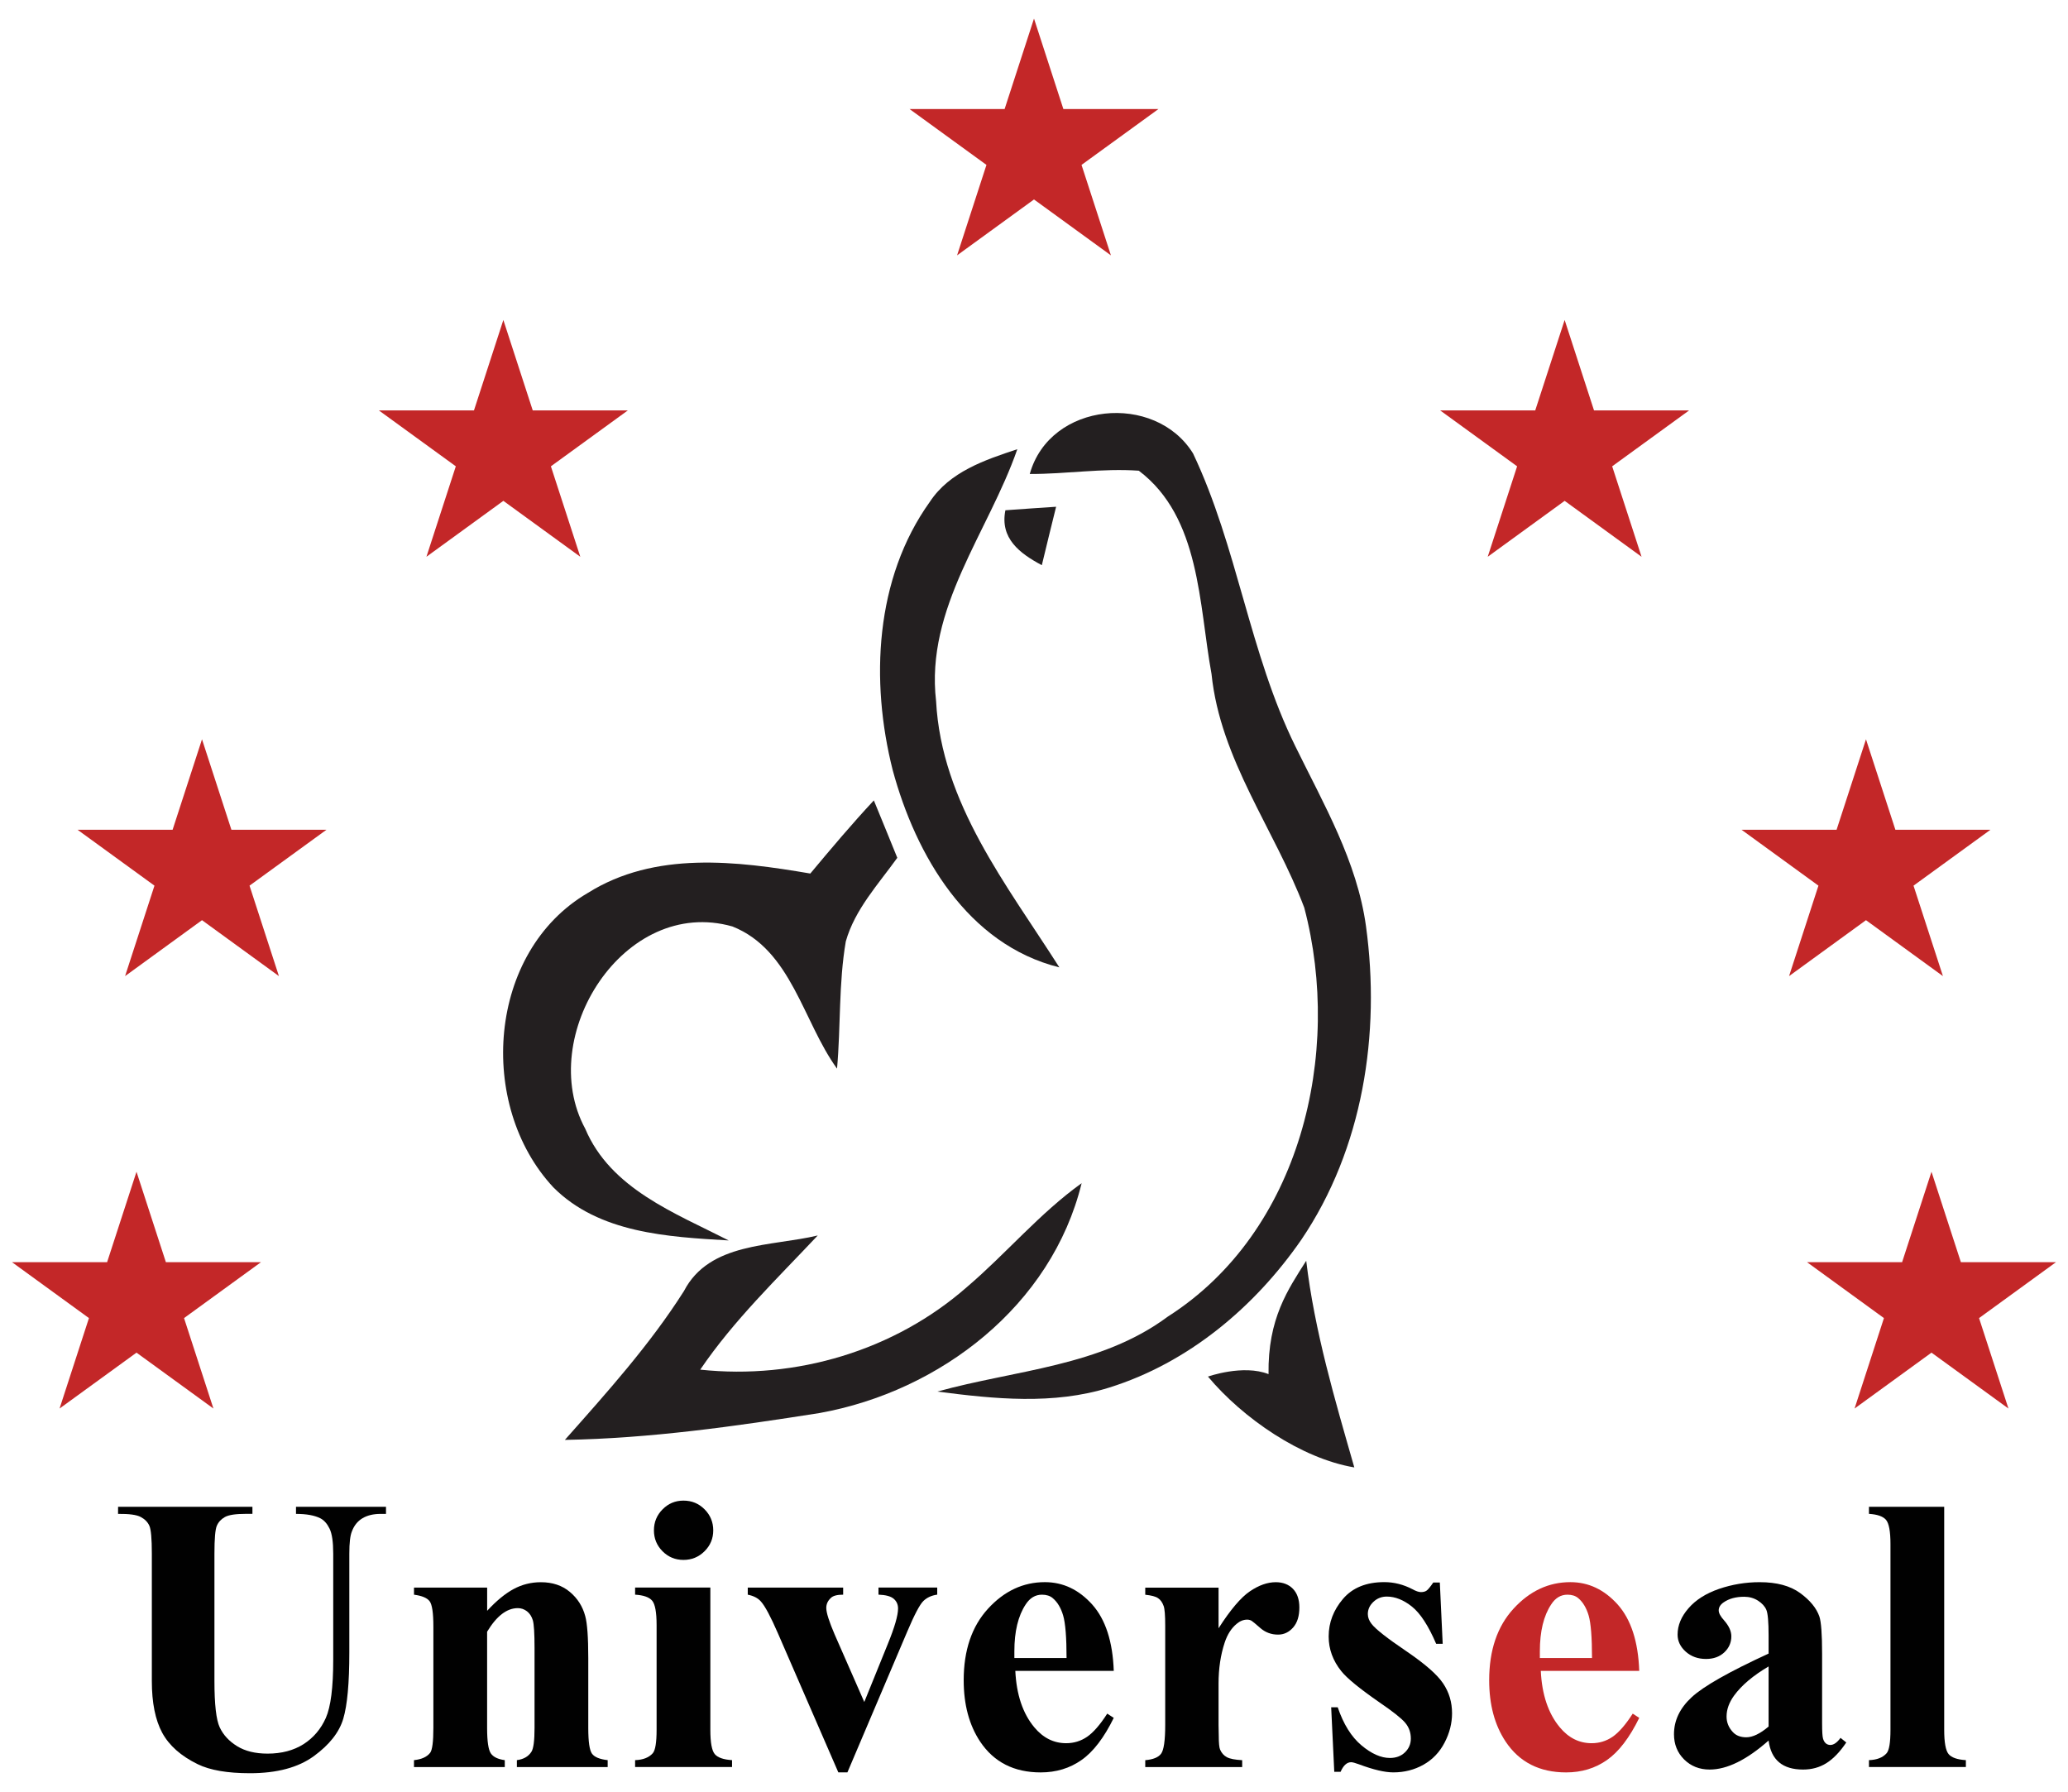
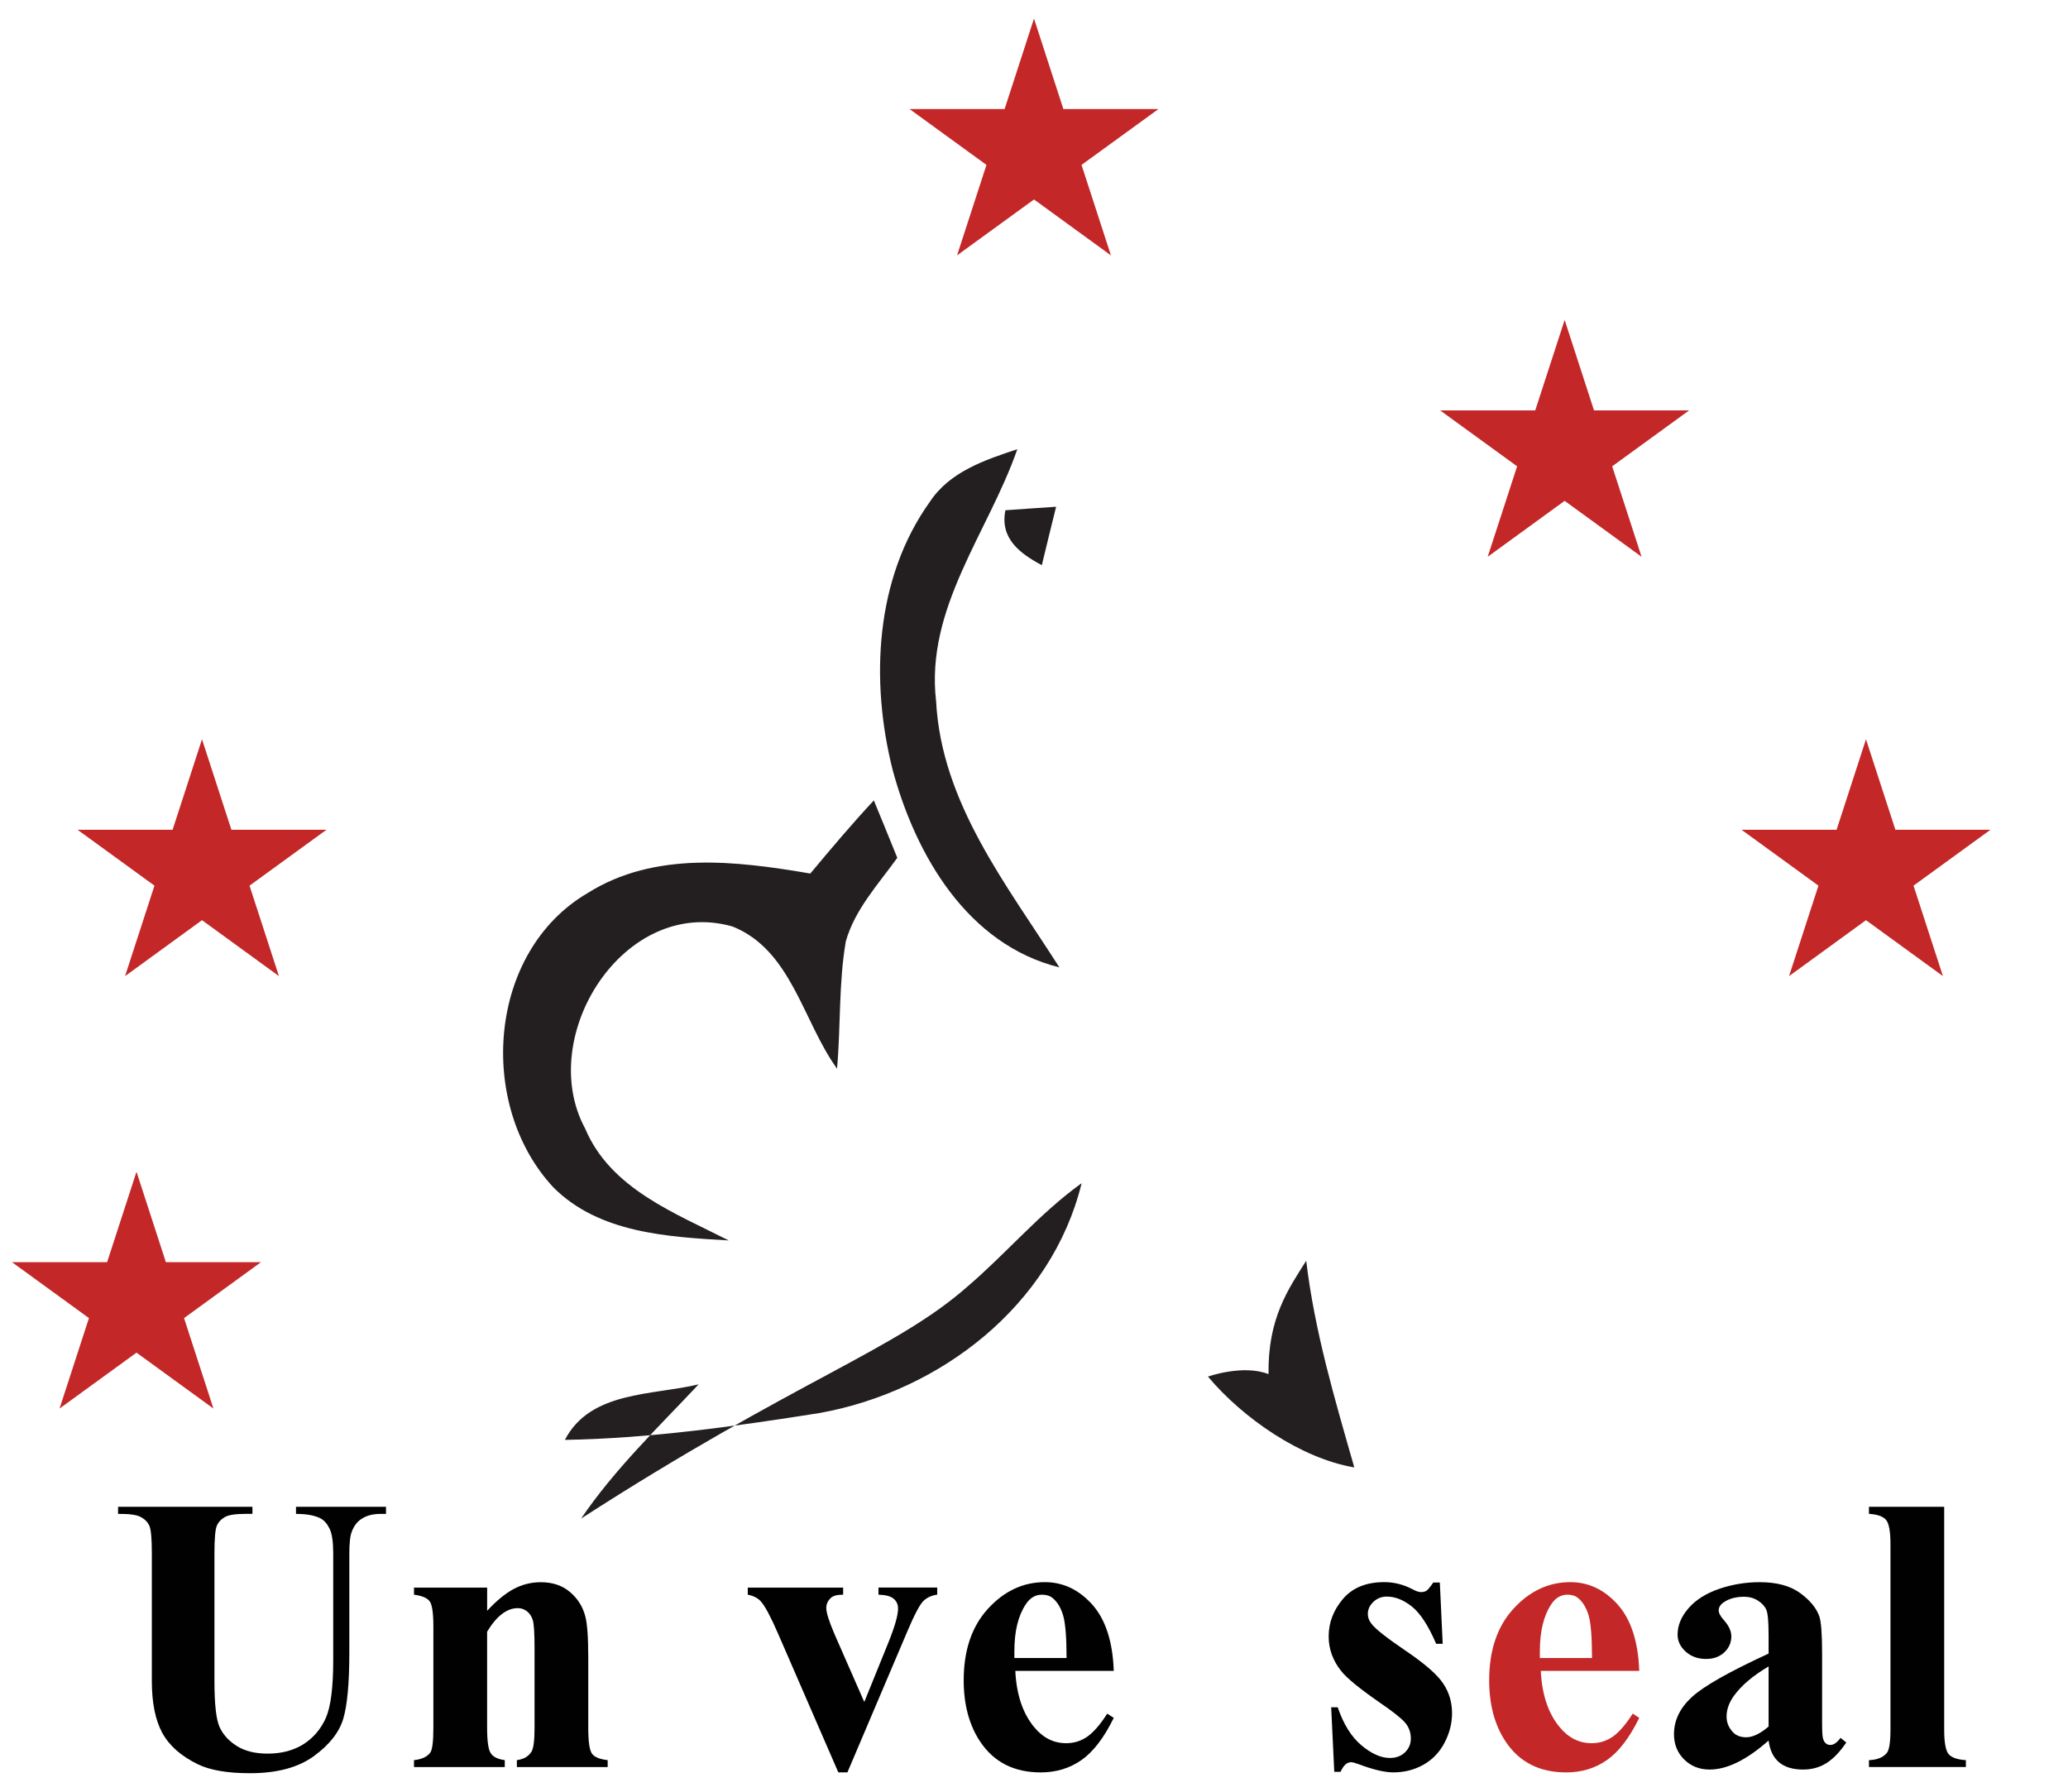
<svg xmlns="http://www.w3.org/2000/svg" version="1.1" id="Layer_1" x="0px" y="0px" width="172px" height="149px" viewBox="0 0 172 149" style="enable-background:new 0 0 172 149;" xml:space="preserve">
  <g>
    <g>
-       <path style="fill:#231F20;" d="M85.648,39.416c1.678-6.015,10.429-6.8,13.579-1.712c3.703,7.803,4.685,16.597,8.51,24.357    c2.354,4.806,5.133,9.568,5.875,14.96c1.229,8.937-0.252,18.506-5.373,26.065c-3.879,5.613-9.415,10.255-15.986,12.304    c-4.622,1.45-9.568,0.949-14.287,0.33c6.473-1.8,13.578-2.074,19.169-6.236c11.05-7.049,14.537-21.858,11.345-34    c-2.463-6.516-6.985-12.301-7.715-19.439c-1.058-5.776-0.914-13.021-6.048-16.902C91.686,38.926,88.667,39.426,85.648,39.416    L85.648,39.416z" />
      <path style="fill:#231F20;" d="M77.333,41.737c1.646-2.506,4.576-3.488,7.279-4.38c-2.407,6.92-7.66,13.197-6.756,20.945    c0.446,8.488,5.884,15.278,10.253,22.144c-7.638-1.896-11.943-9.317-13.86-16.4C72.374,56.633,72.767,48.113,77.333,41.737    L77.333,41.737z" />
      <path style="fill:#231F20;" d="M83.621,42.433c1.058-0.075,3.16-0.228,4.218-0.292c-0.403,1.613-0.796,3.237-1.188,4.859    C84.809,46.02,83.152,44.767,83.621,42.433L83.621,42.433z" />
      <path style="fill:#231F20;" d="M67.395,72.642c1.722-2.06,3.454-4.12,5.285-6.081c0.653,1.591,1.308,3.183,1.95,4.773    c-1.581,2.202-3.531,4.294-4.283,6.952c-0.6,3.499-0.414,7.063-0.729,10.581c-2.845-3.922-3.781-9.861-8.696-11.822    c-9.023-2.562-16.401,9.152-12.249,16.814c2.114,5.002,7.455,7.008,11.934,9.295c-5.057-0.295-10.778-0.6-14.581-4.413    c-6.375-6.833-5.492-19.604,2.866-24.486C54.471,70.756,61.261,71.596,67.395,72.642L67.395,72.642z" />
-       <path style="fill:#231F20;" d="M80.438,107.014c3.259-2.779,6.026-6.115,9.524-8.621c-2.495,10.178-11.758,17.305-21.795,19.113    c-7.007,1.102-14.079,2.112-21.185,2.234c3.509-3.958,7.062-7.902,9.906-12.381c2.114-4.074,7.269-3.694,11.126-4.619    c-3.389,3.605-6.984,7.049-9.774,11.158C66.218,114.749,74.402,112.318,80.438,107.014L80.438,107.014z" />
+       <path style="fill:#231F20;" d="M80.438,107.014c3.259-2.779,6.026-6.115,9.524-8.621c-2.495,10.178-11.758,17.305-21.795,19.113    c-7.007,1.102-14.079,2.112-21.185,2.234c2.114-4.074,7.269-3.694,11.126-4.619    c-3.389,3.605-6.984,7.049-9.774,11.158C66.218,114.749,74.402,112.318,80.438,107.014L80.438,107.014z" />
      <path style="fill:#231F20;" d="M105.507,114.271c-0.067-4.633,1.625-7.045,3.134-9.428c0.698,5.873,2.377,11.529,4,17.186    c-4.412-0.741-9.272-4.088-12.172-7.553C100.469,114.475,103.396,113.436,105.507,114.271z" />
    </g>
    <g>
      <path style="fill:#010101;" d="M9.821,125.301h11.174v0.59h-0.558c-0.842,0-1.418,0.088-1.732,0.264    c-0.314,0.177-0.537,0.416-0.671,0.726c-0.133,0.31-0.199,1.082-0.199,2.313v10.603c0,1.937,0.146,3.22,0.439,3.847    c0.293,0.629,0.774,1.149,1.444,1.565c0.67,0.414,1.516,0.621,2.538,0.621c1.17,0,2.168-0.267,2.993-0.789    c0.824-0.529,1.441-1.256,1.852-2.181c0.409-0.926,0.614-2.536,0.614-4.836v-8.83c0-0.967-0.101-1.657-0.303-2.071    c-0.202-0.416-0.458-0.703-0.767-0.863c-0.479-0.243-1.154-0.366-2.026-0.366v-0.591h7.485v0.591h-0.447    c-0.606,0-1.111,0.123-1.516,0.366c-0.405,0.244-0.697,0.611-0.878,1.103c-0.139,0.34-0.209,0.951-0.209,1.834v8.221    c0,2.545-0.167,4.381-0.503,5.508c-0.334,1.129-1.151,2.166-2.449,3.113c-1.299,0.947-3.07,1.42-5.316,1.42    c-1.872,0-3.32-0.25-4.342-0.75c-1.394-0.68-2.378-1.553-2.954-2.617c-0.574-1.064-0.861-2.496-0.861-4.293v-10.602    c0-1.246-0.07-2.021-0.208-2.32c-0.138-0.305-0.377-0.547-0.718-0.727c-0.34-0.183-0.969-0.267-1.884-0.256L9.821,125.301    L9.821,125.301z" />
      <path style="fill:#010101;" d="M40.517,132.02v1.933c0.766-0.83,1.501-1.435,2.203-1.812c0.702-0.377,1.458-0.566,2.267-0.566    c0.968,0,1.771,0.27,2.41,0.807s1.064,1.205,1.276,2.004c0.17,0.605,0.255,1.771,0.255,3.494v5.812    c0,1.147,0.104,1.863,0.312,2.145c0.208,0.283,0.642,0.461,1.302,0.535v0.574H42.99v-0.574c0.564-0.074,0.969-0.309,1.214-0.703    c0.169-0.266,0.255-0.926,0.255-1.977v-6.644c0-1.223-0.049-1.996-0.144-2.313c-0.097-0.318-0.259-0.568-0.486-0.742    c-0.231-0.176-0.483-0.262-0.759-0.262c-0.916,0-1.767,0.653-2.556,1.961v8c0,1.115,0.105,1.822,0.312,2.121    c0.206,0.299,0.593,0.483,1.157,0.559v0.574h-7.551v-0.574c0.628-0.064,1.075-0.266,1.342-0.607    c0.181-0.233,0.271-0.926,0.271-2.072v-8.43c0-1.129-0.103-1.83-0.312-2.106c-0.205-0.275-0.639-0.457-1.3-0.544v-0.59h6.084    V132.02z" />
-       <path style="fill:#010101;" d="M59.081,132.02v11.828c0,1.055,0.122,1.729,0.367,2.021c0.245,0.291,0.725,0.459,1.437,0.502v0.574    h-8.062v-0.574c0.66-0.021,1.149-0.213,1.47-0.574c0.212-0.246,0.318-0.895,0.318-1.949v-8.715c0-1.053-0.123-1.727-0.367-2.02    c-0.245-0.291-0.719-0.461-1.421-0.502v-0.592H59.081L59.081,132.02z M56.846,124.789c0.692,0,1.277,0.242,1.757,0.727    c0.479,0.482,0.719,1.064,0.719,1.748c0,0.68-0.242,1.26-0.728,1.74c-0.484,0.479-1.065,0.717-1.748,0.717    c-0.681,0-1.261-0.238-1.739-0.717c-0.479-0.48-0.718-1.061-0.718-1.74c0-0.684,0.238-1.264,0.718-1.748    C55.585,125.031,56.165,124.789,56.846,124.789z" />
      <path style="fill:#010101;" d="M69.728,147.393L64.7,135.82c-0.607-1.396-1.081-2.279-1.421-2.65    c-0.244-0.277-0.607-0.463-1.086-0.559v-0.59h7.934v0.59c-0.499,0-0.841,0.09-1.021,0.271c-0.255,0.232-0.383,0.511-0.383,0.83    c0,0.394,0.234,1.134,0.702,2.22l2.459,5.604l1.962-4.838c0.564-1.383,0.847-2.361,0.847-2.937c0-0.331-0.119-0.598-0.36-0.807    c-0.237-0.207-0.66-0.322-1.268-0.345v-0.59h4.886v0.59c-0.469,0.064-0.852,0.24-1.15,0.527c-0.298,0.287-0.744,1.133-1.341,2.539    l-4.979,11.715h-0.753V147.393z" />
      <path style="fill:#010101;" d="M92.634,138.947h-8.188c0.095,1.979,0.622,3.545,1.579,4.693c0.735,0.883,1.618,1.323,2.65,1.323    c0.638,0,1.22-0.178,1.74-0.532c0.521-0.357,1.08-0.998,1.676-1.927l0.543,0.353c-0.808,1.649-1.7,2.817-2.681,3.504    c-0.979,0.688-2.112,1.031-3.398,1.031c-2.215,0-3.891-0.854-5.03-2.556c-0.914-1.373-1.372-3.075-1.372-5.108    c0-2.49,0.673-4.474,2.019-5.945c1.346-1.473,2.924-2.213,4.732-2.213c1.512,0,2.822,0.621,3.937,1.859    C91.95,134.672,92.549,136.512,92.634,138.947z M88.708,137.879c0-1.715-0.095-2.891-0.281-3.529    c-0.186-0.637-0.475-1.121-0.868-1.451c-0.224-0.19-0.521-0.287-0.895-0.287c-0.553,0-1.005,0.271-1.356,0.812    c-0.628,0.947-0.941,2.246-0.941,3.896v0.559H88.708L88.708,137.879z" />
-       <path style="fill:#010101;" d="M101.35,132.02v3.385c0.989-1.543,1.857-2.565,2.604-3.071c0.744-0.506,1.464-0.76,2.154-0.76    c0.596,0,1.072,0.186,1.429,0.551c0.356,0.367,0.534,0.885,0.534,1.558c0,0.713-0.174,1.266-0.519,1.659    c-0.347,0.394-0.764,0.591-1.254,0.591c-0.563,0-1.054-0.183-1.469-0.543c-0.414-0.363-0.659-0.564-0.733-0.607    c-0.105-0.064-0.229-0.096-0.367-0.096c-0.309,0-0.603,0.119-0.877,0.352c-0.438,0.363-0.768,0.879-0.99,1.549    c-0.342,1.031-0.512,2.17-0.512,3.416v3.432l0.017,0.896c0,0.606,0.038,0.996,0.112,1.166c0.127,0.287,0.315,0.498,0.566,0.629    c0.249,0.135,0.673,0.215,1.27,0.248v0.574h-8.062v-0.574c0.648-0.056,1.088-0.231,1.316-0.535    c0.229-0.305,0.344-1.104,0.344-2.401v-8.252c0-0.853-0.043-1.396-0.128-1.627c-0.106-0.302-0.261-0.519-0.464-0.656    c-0.201-0.142-0.557-0.234-1.068-0.287v-0.59h6.098V132.02z" />
      <path style="fill:#010101;" d="M119.754,131.605l0.238,5.092h-0.543c-0.649-1.51-1.322-2.543-2.02-3.098    c-0.697-0.554-1.393-0.83-2.084-0.83c-0.436,0-0.809,0.146-1.115,0.438c-0.311,0.293-0.465,0.631-0.465,1.015    c0,0.286,0.106,0.562,0.319,0.829c0.341,0.437,1.294,1.185,2.856,2.242c1.565,1.062,2.596,1.959,3.088,2.699    c0.498,0.739,0.742,1.565,0.742,2.479c0,0.832-0.205,1.646-0.621,2.443c-0.414,0.799-1,1.41-1.754,1.836    c-0.758,0.426-1.592,0.639-2.508,0.639c-0.713,0-1.664-0.225-2.855-0.67c-0.319-0.117-0.537-0.176-0.656-0.176    c-0.35,0-0.645,0.266-0.876,0.797h-0.526l-0.257-5.363h0.544c0.479,1.404,1.135,2.459,1.971,3.16    c0.836,0.703,1.625,1.053,2.371,1.053c0.511,0,0.929-0.155,1.254-0.471c0.322-0.312,0.485-0.693,0.485-1.141    c0-0.512-0.159-0.953-0.479-1.326c-0.318-0.373-1.033-0.936-2.14-1.691c-1.629-1.129-2.683-1.989-3.162-2.586    c-0.701-0.873-1.053-1.836-1.053-2.889c0-1.15,0.396-2.189,1.188-3.121c0.794-0.932,1.94-1.398,3.44-1.398    c0.81,0,1.592,0.199,2.348,0.593c0.287,0.159,0.521,0.237,0.701,0.237c0.191,0,0.346-0.039,0.463-0.121    c0.117-0.077,0.305-0.305,0.56-0.676h0.543L119.754,131.605L119.754,131.605z" />
      <path style="fill:#C32728;" d="M136.339,138.947h-8.188c0.095,1.979,0.623,3.545,1.58,4.693c0.733,0.883,1.617,1.323,2.649,1.323    c0.64,0,1.22-0.178,1.739-0.532c0.521-0.357,1.08-0.998,1.678-1.927l0.542,0.353c-0.808,1.649-1.702,2.817-2.683,3.504    c-0.979,0.688-2.11,1.031-3.398,1.031c-2.214,0-3.89-0.854-5.027-2.556c-0.916-1.373-1.373-3.075-1.373-5.108    c0-2.49,0.672-4.474,2.019-5.945c1.347-1.473,2.924-2.213,4.733-2.213c1.511,0,2.822,0.621,3.935,1.859    C135.654,134.672,136.253,136.512,136.339,138.947z M132.411,137.879c0-1.715-0.093-2.891-0.278-3.529    c-0.188-0.637-0.477-1.121-0.869-1.451c-0.224-0.19-0.521-0.287-0.895-0.287c-0.555,0-1.006,0.271-1.355,0.812    c-0.63,0.947-0.941,2.246-0.941,3.896v0.559H132.411L132.411,137.879z" />
      <path style="fill:#010101;" d="M147.098,144.742c-1.822,1.607-3.453,2.412-4.902,2.412c-0.85,0-1.557-0.281-2.121-0.838    c-0.564-0.562-0.846-1.26-0.846-2.103c0-1.137,0.487-2.162,1.467-3.069c0.979-0.912,3.113-2.121,6.402-3.634v-1.5    c0-1.129-0.062-1.838-0.185-2.133c-0.123-0.291-0.354-0.547-0.694-0.767c-0.34-0.217-0.724-0.325-1.15-0.325    c-0.689,0-1.26,0.153-1.707,0.463c-0.276,0.19-0.414,0.414-0.414,0.67c0,0.226,0.148,0.5,0.447,0.83    c0.403,0.457,0.604,0.899,0.604,1.326c0,0.521-0.194,0.965-0.582,1.332c-0.39,0.366-0.897,0.551-1.524,0.551    c-0.67,0-1.231-0.201-1.686-0.606c-0.451-0.404-0.678-0.877-0.678-1.42c0-0.767,0.304-1.498,0.91-2.193    c0.605-0.699,1.453-1.232,2.537-1.607c1.086-0.371,2.213-0.559,3.383-0.559c1.416,0,2.535,0.303,3.359,0.902    c0.825,0.602,1.361,1.254,1.605,1.957c0.148,0.446,0.225,1.473,0.225,3.079v5.796c0,0.682,0.026,1.108,0.08,1.284    c0.053,0.177,0.133,0.306,0.238,0.392s0.229,0.127,0.367,0.127c0.277,0,0.56-0.195,0.847-0.59l0.479,0.383    c-0.531,0.789-1.084,1.361-1.651,1.717c-0.57,0.357-1.216,0.535-1.94,0.535c-0.851,0-1.516-0.199-1.994-0.6    C147.495,146.156,147.203,145.551,147.098,144.742z M147.098,143.578v-4.998c-1.289,0.756-2.246,1.566-2.873,2.426    c-0.416,0.576-0.623,1.156-0.623,1.74c0,0.49,0.176,0.922,0.526,1.295c0.265,0.287,0.64,0.43,1.116,0.43    C145.777,144.471,146.395,144.172,147.098,143.578z" />
      <path style="fill:#010101;" d="M161.703,125.301v18.547c0,1.055,0.123,1.729,0.367,2.021c0.244,0.291,0.724,0.459,1.436,0.502    v0.574h-8.061v-0.574c0.66-0.021,1.15-0.213,1.469-0.574c0.214-0.246,0.32-0.895,0.32-1.949v-15.451    c0-1.043-0.123-1.711-0.367-2.004c-0.245-0.291-0.719-0.459-1.422-0.502v-0.59H161.703z" />
    </g>
    <g>
      <polygon style="fill:#C32728;" points="16.801,61.479 19.246,69.001 27.154,69.001 20.754,73.65 23.199,81.172 16.801,76.521     10.403,81.172 12.847,73.65 6.448,69.001 14.356,69.001   " />
      <polygon style="fill:#C32728;" points="155.198,61.479 157.643,69.001 165.552,69.001 159.152,73.65 161.598,81.172     155.198,76.521 148.8,81.172 151.244,73.65 144.846,69.001 152.753,69.001   " />
    </g>
    <polygon style="fill:#C32728;" points="86,1.544 88.443,9.066 96.354,9.066 89.953,13.713 92.398,21.236 86,16.587 79.601,21.236    82.046,13.713 75.647,9.066 83.556,9.066  " />
    <g>
-       <polygon style="fill:#C32728;" points="41.865,26.608 44.309,34.13 52.218,34.13 45.819,38.778 48.265,46.3 41.865,41.65     35.467,46.3 37.911,38.778 31.512,34.13 39.421,34.13   " />
      <polygon style="fill:#C32728;" points="130.135,26.608 132.578,34.13 140.486,34.13 134.088,38.778 136.532,46.3 130.135,41.65     123.736,46.3 126.182,38.778 119.781,34.13 127.689,34.13   " />
    </g>
    <g>
      <polygon style="fill:#C32728;" points="11.353,97.441 13.797,104.962 21.705,104.962 15.307,109.611 17.751,117.132     11.353,112.484 4.954,117.132 7.398,109.611 1,104.962 8.908,104.962   " />
-       <polygon style="fill:#C32728;" points="160.646,97.441 163.091,104.962 171,104.962 164.602,109.611 167.046,117.132     160.646,112.484 154.248,117.132 156.691,109.611 150.295,104.962 158.202,104.962   " />
    </g>
  </g>
</svg>